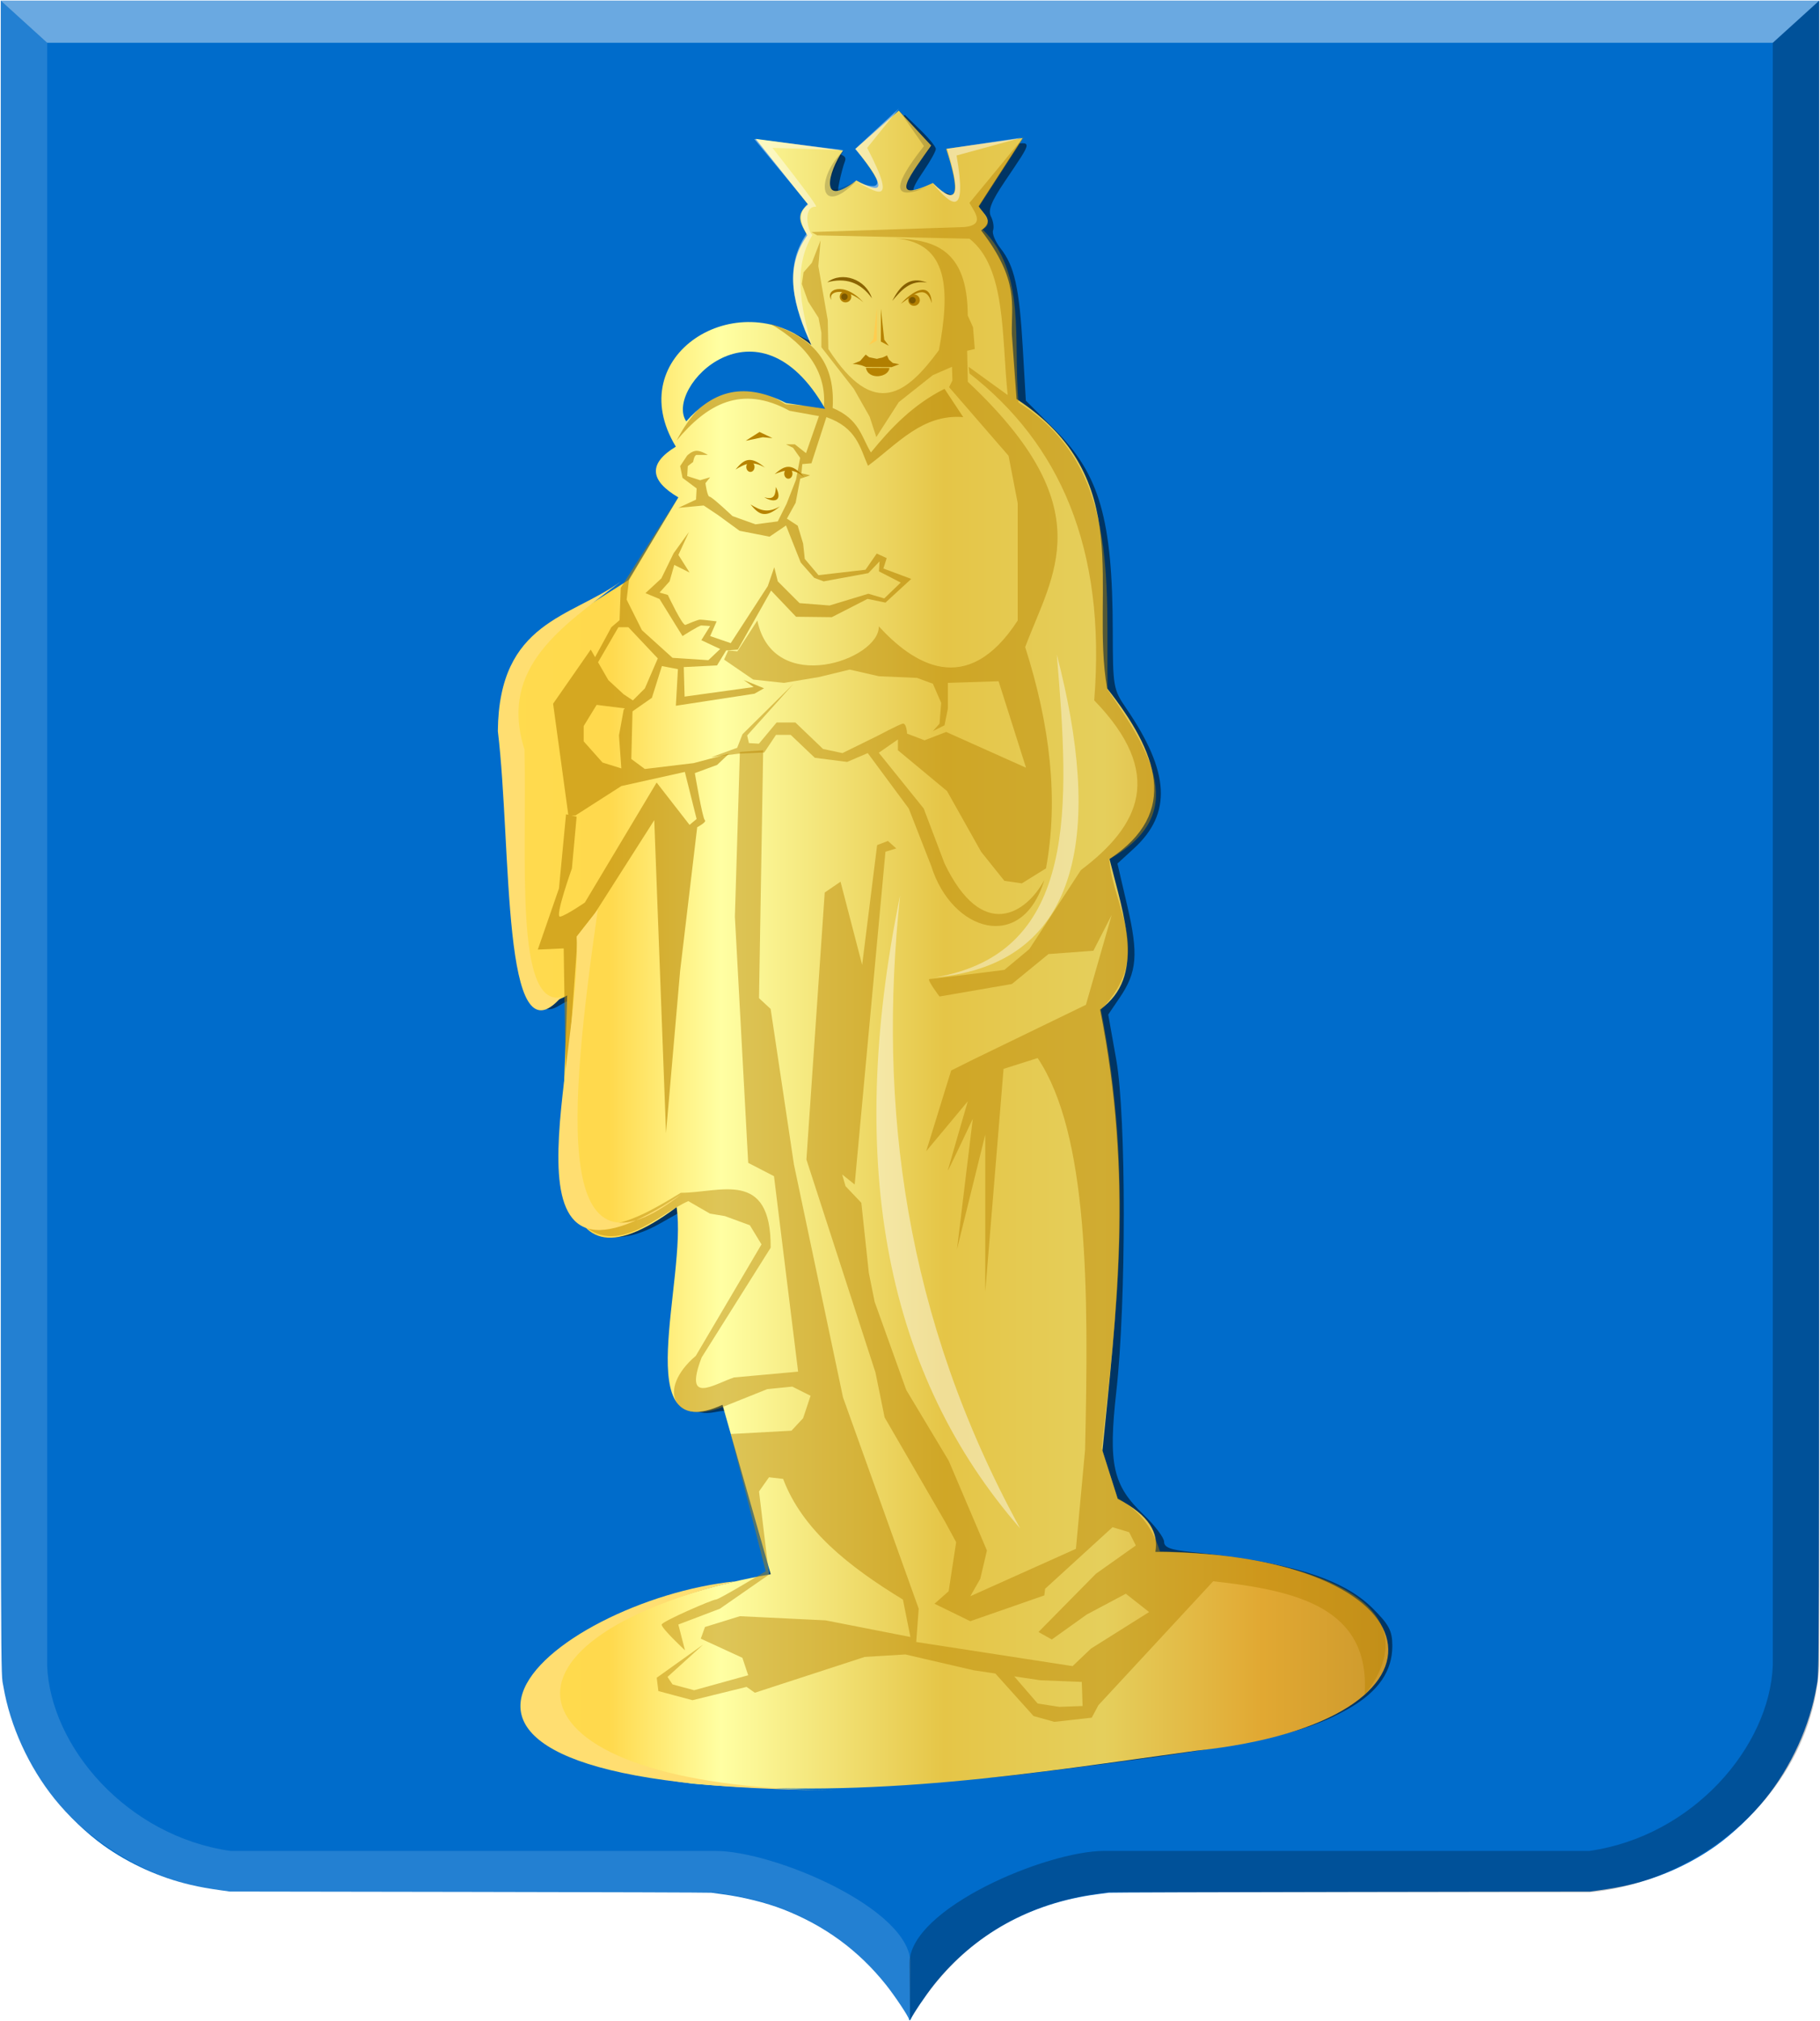
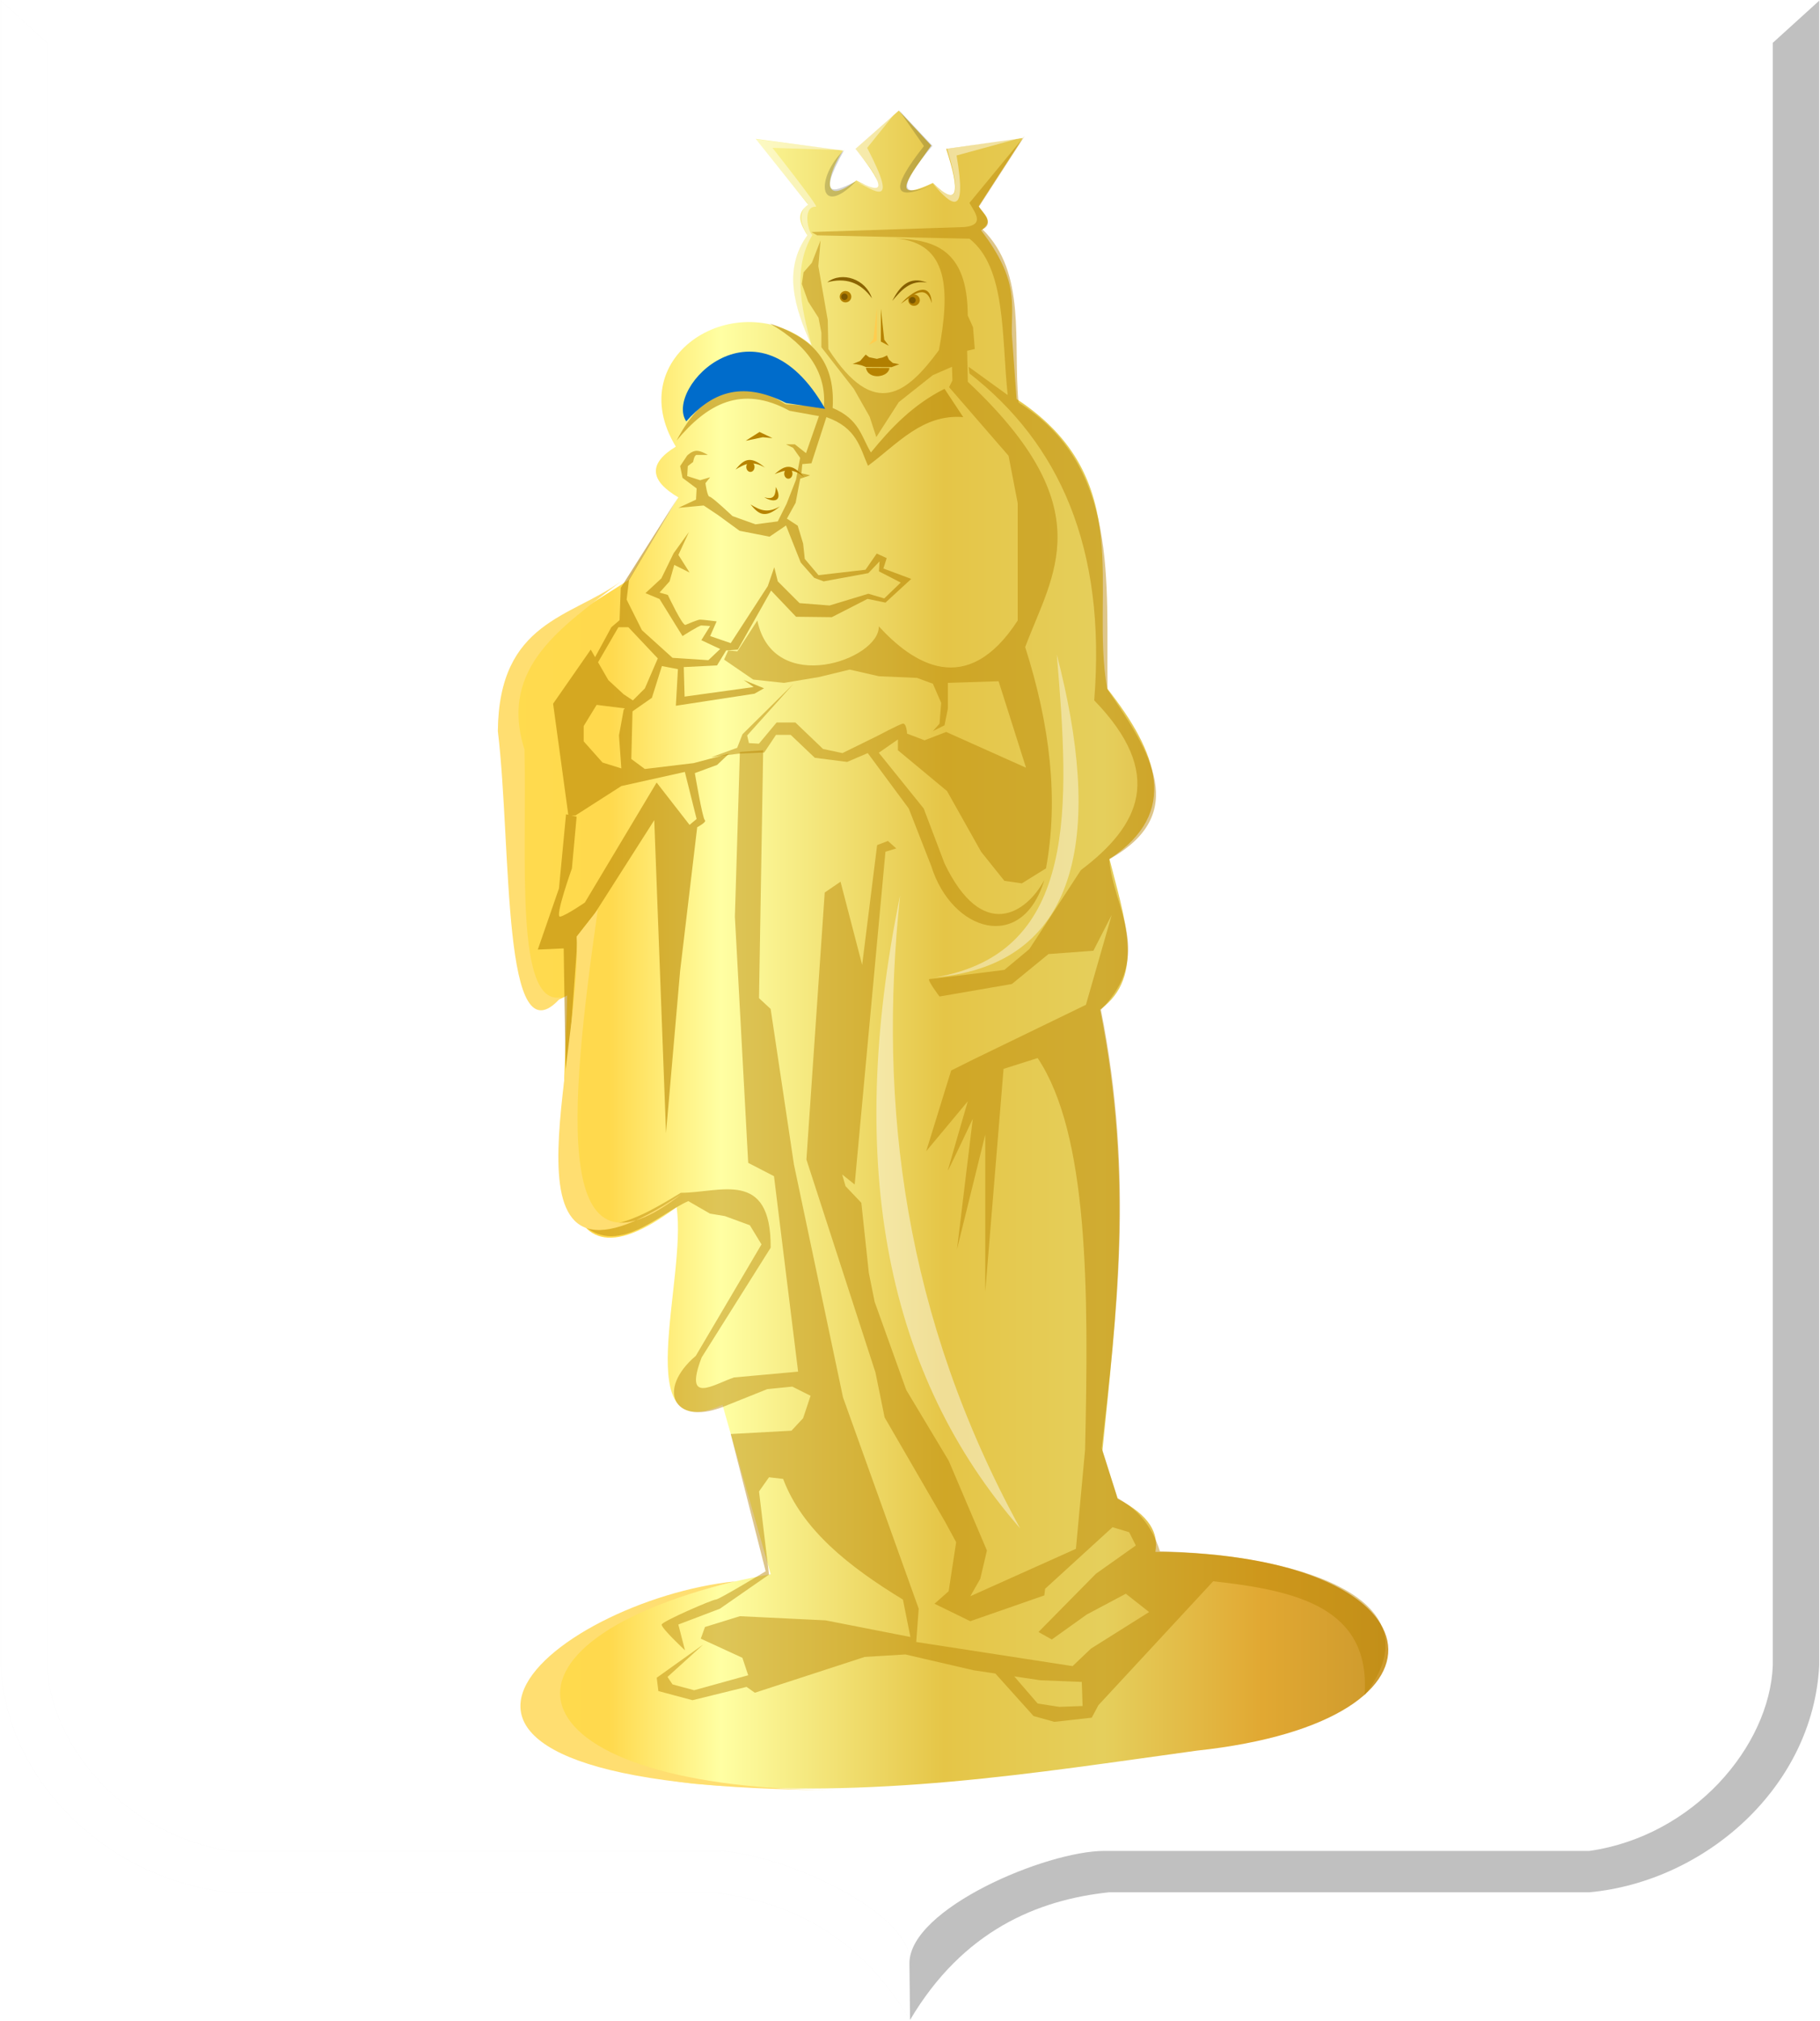
<svg xmlns="http://www.w3.org/2000/svg" xmlns:ns1="http://www.inkscape.org/namespaces/inkscape" xmlns:ns2="http://sodipodi.sourceforge.net/DTD/sodipodi-0.dtd" xmlns:xlink="http://www.w3.org/1999/xlink" width="390.719" height="433.844" id="svg16595" version="1.1" ns1:version="0.48.4 r9939" ns2:docname="Nieuw document 60">
  <defs id="defs16597">
    <linearGradient ns1:collect="always" xlink:href="#linearGradient15297-3" id="linearGradient16184-8" x1="152.452" y1="315.843" x2="344.121" y2="315.843" gradientUnits="userSpaceOnUse" gradientTransform="matrix(-1,0,0,1,558.493,149.192)" />
    <linearGradient id="linearGradient15297-3">
      <stop style="stop-color:#cc992d;stop-opacity:1;" offset="0" id="stop15299-5" />
      <stop style="stop-color:#e1a832;stop-opacity:1;" offset="0.143" id="stop15301-7" />
      <stop id="stop15303-1" offset="0.321" style="stop-color:#e5cf5c;stop-opacity:1;" />
      <stop style="stop-color:#e5c547;stop-opacity:1;" offset="0.5" id="stop15305-4" />
      <stop id="stop15307-7" offset="0.75" style="stop-color:#ffffa3;stop-opacity:1;" />
      <stop style="stop-color:#ffd94d;stop-opacity:1;" offset="0.875" id="stop15309-6" />
      <stop id="stop15311-8" offset="1" style="stop-color:#ffdb4e;stop-opacity:1;" />
    </linearGradient>
    <filter color-interpolation-filters="sRGB" ns1:collect="always" id="filter9442-5-2">
      <feGaussianBlur ns1:collect="always" stdDeviation="1.372" id="feGaussianBlur9444-4-3" />
    </filter>
  </defs>
  <ns2:namedview id="base" pagecolor="#ffffff" bordercolor="#666666" borderopacity="1.0" ns1:pageopacity="0.0" ns1:pageshadow="2" ns1:zoom="0.98994949" ns1:cx="53.319975" ns1:cy="222.96537" ns1:document-units="px" ns1:current-layer="layer1" showgrid="false" fit-margin-top="0" fit-margin-left="0" fit-margin-right="0" fit-margin-bottom="0" ns1:window-width="1600" ns1:window-height="837" ns1:window-x="-8" ns1:window-y="-8" ns1:window-maximized="1" />
  <g ns1:label="Laag 1" ns1:groupmode="layer" id="layer1" transform="translate(-107.5,-261.188)">
-     <path ns1:connector-curvature="0" id="path15028-58-75" d="m 302.659,694.713 c 0,-0.477 -3.043,-5.054 -4.944,-7.435 -5.907,-7.402 -13.179,-12.738 -22.086,-16.207 -3.688,-1.437 -8.652,-2.674 -13.038,-3.25 -1.014,-0.133 -2.102,-0.28 -2.417,-0.325 -0.315,-0.045 -23.697,-0.12 -51.961,-0.165 l -51.388,-0.082 -1.844,-0.258 c -2.743,-0.383 -4.55,-0.709 -6.603,-1.19 -6.59,-1.545 -13.178,-4.527 -18.645,-8.439 -3.57,-2.555 -7.592,-6.381 -10.505,-9.994 -5.559,-6.894 -9.579,-15.715 -10.997,-24.128 -0.596,-3.539 -0.562,7.56 -0.565,-183.074 l 0,-178.841 195.185,0 195.185,0 0,178.841 c 0,190.633 0.031,179.535 -0.565,183.074 -1.418,8.412 -5.438,17.234 -10.996,24.128 -2.913,3.614 -6.935,7.439 -10.505,9.994 -5.474,3.917 -12.048,6.892 -18.646,8.439 -2.054,0.481 -3.861,0.807 -6.603,1.19 l -1.844,0.258 -51.388,0.082 c -28.263,0.045 -51.646,0.119 -51.96,0.165 -0.315,0.045 -1.402,0.192 -2.417,0.325 -14.376,1.889 -26.433,8.568 -35.124,19.458 -1.719,2.154 -4.621,6.469 -4.981,7.407 -0.101,0.26 -0.344,0.28 -0.344,0.028 z" style="fill:#006ccb;fill-opacity:1" />
    <path ns2:nodetypes="cccccccccccc" ns1:connector-curvature="0" id="path15042-78-3" d="m 107.665,261.326 9.957,9.041 0,348.4 c 0.718,17.368 17.066,36.571 39.357,39.766 l 104.153,0 c 12.483,0 41.836,12.388 41.836,24.116 l -0.133,12.169 c -11.377,-19.225 -27.435,-25.796 -42.743,-27.404 l -0.014,0 -103.105,0 c -24.808,-2.319 -47.933,-22.507 -49.314,-48.648 z" style="opacity:0.14;fill:#ffffff;fill-opacity:1;stroke:#000000;stroke-width:0.124px;stroke-linecap:butt;stroke-linejoin:miter;stroke-opacity:0.069" />
    <path ns2:nodetypes="cccccccccccc" ns1:connector-curvature="0" id="path15042-7-9-4" d="m 498.043,261.323 -9.957,9.04 0,348.4 c -0.718,17.368 -17.066,36.571 -39.357,39.766 l -104.153,0 c -12.483,0 -41.836,12.388 -41.836,24.116 l 0.133,12.169 c 11.377,-19.225 27.435,-25.795 42.744,-27.404 l 0.014,0 103.105,0 c 24.807,-2.319 47.933,-22.507 49.314,-48.647 z" style="opacity:0.786;fill:#000000;fill-opacity:0.316;stroke:#000000;stroke-width:0.124px;stroke-linecap:butt;stroke-linejoin:miter;stroke-opacity:0" />
    <path ns1:connector-curvature="0" id="path15070-7-3" d="m 498.056,261.326 -9.969,9.041 -370.464,0 -9.957,-9.041 z" style="fill:#ffffff;fill-opacity:0.415;stroke:#000000;stroke-width:0.124px;stroke-linecap:butt;stroke-linejoin:miter;stroke-opacity:0" />
-     <path style="fill:#000000;fill-opacity:0.509;filter:url(#filter9442-5-2)" d="m 254.909,643.843 c -16.104,-2.188 -30.012,-7.281 -32.482,-11.895 -2.752,-5.143 0.102,-11.921 7.199,-17.098 9.304,-6.787 19.832,-10.966 33.677,-13.368 4.617,-0.801 8.768,-1.83 9.224,-2.287 0.703,-0.703 -1.62,-10.923 -7.075,-31.131 -1.139,-4.221 -1.271,-4.331 -4.473,-3.73 -2.438,0.457 -3.922,0.115 -5.685,-1.311 -2.151,-1.74 -2.383,-2.701 -2.365,-9.77 0.011,-4.312 0.419,-13.396 0.905,-20.186 l 0.885,-12.346 -5.486,3.096 c -8.531,4.815 -14.913,3.693 -18.506,-3.253 -1.362,-2.635 -1.48,-5.901 -0.859,-23.852 0.396,-11.439 0.448,-20.799 0.116,-20.799 -0.332,0 -1.438,0.521 -2.457,1.158 -5.391,3.366 -7.559,-3.642 -9.6,-31.03 -2.144,-28.769 -2.025,-34.499 0.848,-40.669 2.861,-6.143 6.623,-9.423 16.541,-14.422 7.293,-3.676 7.826,-4.191 13.537,-13.097 l 5.944,-9.271 -2.194,-1.457 c -2.723,-1.808 -2.829,-5.329 -0.231,-7.679 1.798,-1.627 1.84,-2.015 0.5,-4.605 -1.853,-3.584 -1.881,-10.223 -0.058,-13.728 4.614,-8.867 17.371,-12.47 26.832,-7.578 1.52,0.786 2.756,1.305 2.748,1.153 -0.008,-0.152 -0.664,-2.076 -1.456,-4.276 -1.825,-5.067 -1.864,-12.266 -0.083,-15.484 0.961,-1.736 1.08,-3.034 0.395,-4.314 -0.67,-1.252 -0.61,-2.275 0.189,-3.238 0.936,-1.128 0.06,-2.744 -4.408,-8.126 -3.067,-3.695 -5.442,-6.852 -5.279,-7.015 0.164,-0.164 4.227,0.21 9.03,0.83 7.366,0.951 8.635,1.379 8.11,2.737 -0.343,0.885 -0.887,2.918 -1.21,4.517 -0.546,2.706 -0.42,2.854 1.82,2.132 1.324,-0.427 3.65,-0.74 5.171,-0.697 2.537,0.072 2.67,-0.103 1.621,-2.132 -0.629,-1.216 -1.779,-2.943 -2.558,-3.838 -1.254,-1.442 -0.88,-2.098 3.302,-5.778 l 4.717,-4.152 3.327,3.225 c 1.83,1.774 3.327,3.61 3.327,4.081 0,0.471 -1.125,2.512 -2.5,4.536 -3.221,4.74 -3.149,5.516 0.441,4.728 1.649,-0.362 3.913,-0.126 5.153,0.538 2.176,1.164 2.202,1.102 1.618,-3.833 l -0.594,-5.017 3.191,-0.55 c 1.755,-0.302 5.393,-0.858 8.083,-1.235 5.527,-0.774 5.572,-1.358 -0.603,7.833 -2.894,4.308 -3.636,6.187 -2.961,7.5 0.496,0.963 0.701,2.31 0.456,2.992 -0.245,0.682 0.484,2.422 1.62,3.866 2.974,3.781 4.008,8.408 4.755,21.286 l 0.661,11.392 6.214,6.214 c 9.639,9.639 12.407,19.274 12.446,43.322 0.019,11.898 0.118,12.463 2.879,16.5 9.383,13.717 9.864,22.584 1.636,30.12 l -3.514,3.218 2.128,9.127 c 2.408,10.325 2.089,14.169 -1.633,19.652 l -2.469,3.639 1.725,9.712 c 2.142,12.059 2.149,52.117 0.013,71.185 -1.756,15.679 -0.773,20.119 5.865,26.479 2.414,2.313 4.389,4.925 4.389,5.804 0,1.214 1.387,1.739 5.75,2.177 21.06,2.116 32.546,5.675 39,12.083 3.548,3.523 4.249,4.861 4.246,8.102 -0.005,5.415 -3.011,9.773 -9.205,13.348 -10.265,5.925 -21.286,8.162 -69.62,14.129 -18.935,2.338 -61.129,3.403 -72.672,1.834 z" id="path9440-0" ns1:connector-curvature="0" />
    <path style="fill:url(#linearGradient16184-8);fill-opacity:1;stroke:#000000;stroke-width:1px;stroke-linecap:butt;stroke-linejoin:miter;stroke-opacity:0" d="m 324.727,332.955 1.01,13.89 c 25.997,17.068 15.74,40.898 19.445,62.124 10.82,13.755 15.693,26.646 0.505,36.618 3.055,12.266 7.876,25.239 -2.02,32.325 7.188,36.034 3.461,65.123 0.505,94.702 l 3.283,10.354 c 6.878,3.527 8.806,7.362 8.081,11.364 61.045,0.302 68.788,36.252 8.839,42.679 -34.894,4.795 -69.313,10.539 -108.339,7.071 -65.004,-8.777 -28.151,-37.039 16.92,-44.952 l -10.354,-36.365 c -20.408,9.34 -7.532,-26.96 -9.849,-42.426 -29.489,21.932 -24.149,-15.765 -23.486,-45.457 -4.611,2.662 -8.544,2.03 -9.849,-11.364 l -4.546,-45.457 c 0.747,-9.603 4.489,-17.409 12.374,-22.728 l 15.152,-9.596 10.728,-17.772 c -6.159,-3.631 -6.498,-7.262 -0.536,-10.893 -11.951,-19.694 13.392,-35.035 29.107,-21.786 -3.701,-8.215 -6.129,-16.297 -0.893,-23.571 -1.201,-2.202 -2.765,-4.405 0.179,-6.607 l -11.25,-14.107 18.75,2.5 c -3.267,4.701 -5.149,12.605 2.857,6.429 5.19,2.793 7.402,2.719 -0.179,-6.786 l 9.286,-8.214 6.964,7.5 c -4.028,5.755 -9.829,12.827 0.357,8.036 5.539,5.458 5.881,1.967 2.857,-7.321 l 16.429,-2.321 -9.464,14.643 c 0.953,1.64 3.55,3.098 0.536,5.179 8.281,10.816 6.447,16.012 6.6,22.313 z" id="path3766-2" ns1:connector-curvature="0" ns2:nodetypes="ccccccccccccccccccccccccccccccccccc" />
    <path style="fill:#ffffff;fill-opacity:0.434;stroke:#000000;stroke-width:1px;stroke-linecap:butt;stroke-linejoin:miter;stroke-opacity:0" d="m 269.421,291.033 11.49,13.89 c -2.038,1.951 -1.561,4.154 -0.253,6.44 -4.959,7.248 -2.931,15.532 1.136,24.117 -2.474,-8.584 -4.048,-16.943 0.126,-23.865 -0.825,-0.206 -2.322,-6.168 0.758,-6.061 0.643,0.022 -9.344,-12.627 -9.344,-12.627 l 15.405,0.505 z" id="path3768-7" ns1:connector-curvature="0" ns2:nodetypes="cccccsccc" />
    <path style="fill:#000000;fill-opacity:0.183;stroke:#000000;stroke-width:1px;stroke-linecap:butt;stroke-linejoin:miter;stroke-opacity:0" d="m 288.74,293.369 c -6.3,11.29 -1.642,8.712 2.525,6.755 -8.014,8.13 -8.809,-0.846 -2.525,-6.755 z" id="path3770-8" ns1:connector-curvature="0" ns2:nodetypes="ccc" />
    <path style="fill:#ffffff;fill-opacity:0.442;stroke:#000000;stroke-width:1px;stroke-linecap:butt;stroke-linejoin:miter;stroke-opacity:0" d="m 291.266,300.188 c 4.851,1.848 7.307,1.656 -0.189,-7.008 l 9.407,-8.713 -6.819,8.46 c 7.071,13.58 1.302,8.954 -2.399,7.26 z" id="path3772-8" ns1:connector-curvature="0" ns2:nodetypes="ccccc" />
    <path style="fill:#000000;fill-opacity:0.173;stroke:#000000;stroke-width:1px;stroke-linecap:butt;stroke-linejoin:miter;stroke-opacity:0" d="m 300.483,284.846 7.197,7.639 c -7.426,8.844 -7.051,11.337 0,8.397 -8.825,3.88 -8.998,0.748 -1.831,-8.334 z" id="path3774-5" ns1:connector-curvature="0" ns2:nodetypes="ccccc" />
    <path style="fill:#ffffff;fill-opacity:0.457;stroke:#000000;stroke-width:1px;stroke-linecap:butt;stroke-linejoin:miter;stroke-opacity:0" d="m 307.681,300.504 c 6.592,6.213 5.358,0.171 3.157,-7.387 l 16.099,-2.399 -14.079,3.851 c 2.329,13.519 -1.03,10.848 -5.177,5.935 z" id="path3776-9" ns1:connector-curvature="0" ns2:nodetypes="ccccc" />
    <path style="fill:#b78300;fill-opacity:0.458;stroke:#000000;stroke-width:1px;stroke-linecap:butt;stroke-linejoin:miter;stroke-opacity:0" d="m 327.505,290.339 -9.849,15.215 c 1.294,1.802 3.177,3.706 0.758,4.861 9.536,9.307 6.506,24.198 7.749,37.191 21.645,13.592 18.803,38.315 19.107,61.607 9.191,13.416 17.721,26.74 0.357,36.429 0.847,10.625 9.743,20.417 -1.786,32.321 7.263,36.389 3.242,66.589 0.179,94.107 l 3.393,10.714 c 3.889,2.199 7.22,5.45 9.107,11.429 26.893,0.556 60.771,9.183 43.929,30.893 1.351,-18.854 -14.629,-22.489 -32.5,-24.464 l -24.643,26.607 -1.429,2.679 -8.036,0.893 -4.464,-1.25 -9.464,-10.536 3.571,0 6.786,7.857 4.643,0.714 5,-0.179 -0.179,-5.179 -8.929,-0.357 -14.286,-2.143 -14.643,-3.393 -8.75,0.536 -23.571,7.679 -1.786,-1.25 -11.607,2.857 -7.321,-1.964 -0.357,-2.857 10,-7.143 -7.679,6.964 1.071,1.607 4.643,1.25 11.607,-3.214 -1.25,-3.75 -8.929,-4.107 0.893,-2.5 7.5,-2.321 18.393,0.893 18.214,3.571 -1.607,-8.036 c -11.65,-7.091 -21.627,-15.02 -25.714,-25.893 l -3.036,-0.357 -2.143,3.036 2.143,17.857 -10.536,7.321 -8.929,3.393 1.429,5.536 c 0,0 -5.179,-4.821 -5,-5.536 0.179,-0.714 10.893,-5.357 11.607,-5.357 0.714,0 10.714,-6.071 10.714,-6.071 l -7.5,-29.464 13.036,-0.714 2.5,-2.679 1.607,-4.821 -3.929,-1.964 -5.357,0.536 -9.821,3.929 c -10.358,3.861 -13.961,-3.889 -5.536,-11.071 l 14.107,-23.929 -2.5,-4.107 -5.357,-1.964 -3.214,-0.536 -4.643,-2.679 c -6.112,2.632 -15.518,12.289 -23.036,4.643 7.143,2.178 14.286,-2.093 21.429,-6.429 8.385,0.016 19.404,-5.236 19.286,11.786 l -14.821,23.571 c -3.952,10.356 2.651,5.691 6.964,4.286 l 13.75,-1.25 -5.179,-41.964 -5.536,-2.857 -2.857,-52.857 1.071,-35.357 5,-0.357 -0.893,53.214 2.5,2.321 5,33.393 10.536,50 16.25,45.357 -0.536,7.143 33.571,5.179 3.929,-3.75 12.5,-7.857 -5,-3.929 -8.393,4.464 -7.5,5.357 -2.857,-1.607 12.321,-12.5 8.571,-6.071 -1.429,-2.857 -3.571,-1.071 -2.143,1.964 -12.321,11.25 -0.179,1.429 -15.893,5.536 -7.679,-3.75 3.036,-2.679 1.607,-10.536 -2.321,-4.286 -13.036,-22.5 -1.964,-9.643 -14.821,-45.714 3.929,-57.321 3.393,-2.321 4.643,17.857 3.214,-25.714 2.321,-0.893 1.786,1.607 -2.321,0.714 -6.607,71.429 -2.679,-2.143 0.714,2.5 3.393,3.571 1.607,15 1.25,6.25 6.786,18.929 9.107,15.179 8.214,19.286 -1.429,6.071 -2.143,3.75 22.679,-10.179 1.964,-21.25 c 0.804,-34.583 0.717,-67.776 -10.179,-84.107 l -7.321,2.321 -3.929,47.857 0,-33.75 -6.071,24.643 3.393,-28.036 c 0,0 -5.536,11.786 -5.357,11.071 0.179,-0.714 4.286,-14.821 4.286,-14.821 l -8.929,10.714 5.357,-17.321 4.643,-2.321 24.286,-11.786 5.536,-19.286 -3.929,7.679 -9.643,0.714 -7.857,6.429 -15.536,2.679 c 0,0 -2.857,-3.75 -2.143,-3.75 0.714,0 16.071,-1.964 16.071,-1.964 l 5.357,-4.464 11.071,-16.964 c 12.707,-9.553 18.095,-20.718 2.857,-36.429 2.629,-32.816 -7.542,-55.196 -26.786,-70.179 l -0.179,-1.429 8.393,6.071 c -1.341,-12.521 -0.28,-27.33 -8.214,-33.571 l -32.679,-0.714 -1.25,-0.714 32.857,-1.071 c 4.374,-0.464 2.373,-2.931 1.071,-5.179 z" id="path3778-7" ns1:connector-curvature="0" ns2:nodetypes="ccccccccccccccccccccccccccccccccccccccccccccccccccsscccccccccccccccccccccccccccccccccccccccccccccccccccccccccccccccccccccccccccccccsccccccccccsccccccccccccc" />
    <path style="fill:#8b6401;fill-opacity:1;stroke:#000000;stroke-width:0.433px;stroke-linecap:butt;stroke-linejoin:miter;stroke-opacity:0" d="m 285.105,321.782 c 3.756,-0.997 7.026,-0.136 9.584,3.443 -1.303,-4.114 -6.394,-5.87 -9.584,-3.443 z" id="path100961-1" ns1:connector-curvature="0" ns2:nodetypes="ccc" />
    <path style="fill:#866001;fill-opacity:1;stroke:#000000;stroke-width:0.433px;stroke-linecap:butt;stroke-linejoin:miter;stroke-opacity:0" d="m 299.042,325.785 c 1.938,-2.265 3.85,-4.572 7.499,-3.923 -3.853,-1.526 -5.866,0.8 -7.499,3.923 z" id="path100963-3" ns1:connector-curvature="0" ns2:nodetypes="ccc" />
    <path style="fill:#b17f01;fill-opacity:1;stroke:#000000;stroke-width:0.433px;stroke-linecap:butt;stroke-linejoin:miter;stroke-opacity:0" d="m 300.907,326.385 c 2.129,-1.38 5.279,-4.718 6.621,-0.12 -0.249,-4.993 -4.278,-2.494 -6.621,0.12 z" id="path100965-4" ns1:connector-curvature="0" ns2:nodetypes="ccc" />
    <path ns2:type="arc" style="opacity:0.98;fill:#b17f01;fill-opacity:1;stroke:#000000;stroke-width:1;stroke-miterlimit:4;stroke-opacity:0;stroke-dasharray:none" id="path100967-71" ns2:cx="763.58691" ns2:cy="-926.06323" ns2:rx="3.0052037" ns2:ry="2.6958444" d="m 766.592,-926.063 c 0,1.489 -1.345,2.696 -3.005,2.696 -1.66,0 -3.005,-1.207 -3.005,-2.696 0,-1.489 1.345,-2.696 3.005,-2.696 1.66,0 3.005,1.207 3.005,2.696 z" transform="matrix(0.414,0,0,0.453,-12.402,745.126)" />
    <path ns2:type="arc" style="opacity:0.98;fill:#795701;fill-opacity:1;stroke:#000000;stroke-width:1;stroke-miterlimit:4;stroke-opacity:0;stroke-dasharray:none" id="path100969-3" ns2:cx="763.36591" ns2:cy="-927.52161" ns2:rx="1.3700193" ns2:ry="1.3258251" d="m 764.736,-927.522 c 0,0.732 -0.613,1.326 -1.37,1.326 -0.757,0 -1.37,-0.594 -1.37,-1.326 0,-0.732 0.613,-1.326 1.37,-1.326 0.757,0 1.37,0.594 1.37,1.326 z" transform="matrix(0.505,0,0,0.526,-82.115,813.517)" />
-     <path style="fill:#b17f01;fill-opacity:1;stroke:#000000;stroke-width:0.433px;stroke-linecap:butt;stroke-linejoin:miter;stroke-opacity:0" d="m 292.86,326.105 c -3.42,-3.124 -7.771,-2.724 -6.84,-0.52 -1.61,-2.097 2.577,-4.245 6.84,0.52 z" id="path100971-7" ns1:connector-curvature="0" ns2:nodetypes="ccc" />
    <path ns2:type="arc" style="opacity:0.98;fill:#b17f01;fill-opacity:1;stroke:#000000;stroke-width:1;stroke-miterlimit:4;stroke-opacity:0;stroke-dasharray:none" id="path100967-7-1" ns2:cx="763.58691" ns2:cy="-926.06323" ns2:rx="3.0052037" ns2:ry="2.6958444" d="m 766.592,-926.063 c 0,1.489 -1.345,2.696 -3.005,2.696 -1.66,0 -3.005,-1.207 -3.005,-2.696 0,-1.489 1.345,-2.696 3.005,-2.696 1.66,0 3.005,1.207 3.005,2.696 z" transform="matrix(0.414,0,0,0.453,-27.107,744.385)" />
    <path ns2:type="arc" style="opacity:0.98;fill:#000000;fill-opacity:0.319;stroke:#000000;stroke-width:1;stroke-miterlimit:4;stroke-opacity:0;stroke-dasharray:none" id="path100969-5-2" ns2:cx="763.36591" ns2:cy="-927.52161" ns2:rx="1.3700193" ns2:ry="1.3258251" d="m 764.736,-927.522 c 0,0.732 -0.613,1.326 -1.37,1.326 -0.757,0 -1.37,-0.594 -1.37,-1.326 0,-0.732 0.613,-1.326 1.37,-1.326 0.757,0 1.37,0.594 1.37,1.326 z" transform="matrix(0.505,0,0,0.526,-96.711,812.777)" />
    <path style="fill:#ffcd4f;fill-opacity:1;stroke:#000000;stroke-width:0.433px;stroke-linecap:butt;stroke-linejoin:miter;stroke-opacity:0" d="m 295.751,327.236 0,7.077 -1.707,0.906 0.983,-1.302 z" id="path101009-7" ns1:connector-curvature="0" />
    <path style="fill:#b78300;fill-opacity:1;stroke:#000000;stroke-width:0.433px;stroke-linecap:butt;stroke-linejoin:miter;stroke-opacity:0" d="m 296.605,327.435 0,7.077 1.707,0.906 -0.983,-1.302 z" id="path101009-5-5" ns1:connector-curvature="0" />
    <path style="fill:#b17f01;fill-opacity:1;stroke:#000000;stroke-width:0.433px;stroke-linecap:butt;stroke-linejoin:miter;stroke-opacity:0" d="m 290.578,339.324 1.578,-0.651 1.19,-1.359 0.75,0.566 1.655,0.34 c 0,0 0.983,-0.255 1.112,-0.255 0.129,0 1.061,-0.481 1.061,-0.481 l 0.414,0.906 0.802,0.708 1.423,0.283 -1.681,0.623 -5.484,-0.028 -0.957,-0.368 -1.035,-0.226 -1.009,-0.057 z" id="path101029-3" ns1:connector-curvature="0" />
    <path style="fill:#b78300;fill-opacity:1;stroke:#000000;stroke-width:0.433px;stroke-linecap:butt;stroke-linejoin:miter;stroke-opacity:0" d="m 293.398,340.145 c 0.502,2.723 4.918,2.062 5.044,0.028 z" id="path101031-4" ns1:connector-curvature="0" ns2:nodetypes="ccc" />
    <path style="fill:#b78300;fill-opacity:0.467;stroke:#000000;stroke-width:1px;stroke-linecap:butt;stroke-linejoin:miter;stroke-opacity:0" d="m 283.663,312.785 -1.875,4.821 -1.786,2.054 -0.357,2.5 1.339,3.75 2.232,3.482 0.625,3.214 0,3.125 6.964,8.929 3.393,5.982 1.429,4.375 4.821,-7.5 7.321,-5.804 4.107,-1.786 0.089,2.946 -0.714,1.429 12.768,14.732 1.964,10.179 0,25.179 c -10.986,16.951 -22.623,9.126 -29.821,1.25 0.199,7.157 -22.667,15.189 -26.071,-1.25 l -4.286,6.607 -1.964,-0.179 -0.893,1.964 6.25,4.286 6.607,0.714 7.5,-1.25 6.607,-1.607 6.25,1.429 8.214,0.357 3.393,1.25 1.786,4.107 -0.357,4.464 -1.429,1.607 2.5,-1.25 0.714,-3.571 0,-5.536 10.893,-0.357 5.893,18.571 -17.143,-7.679 -4.643,1.786 -3.75,-1.429 c 0,0 -0.109,-2.386 -0.993,-2.133 -0.884,0.253 -5.43,2.652 -5.43,2.652 l -7.45,3.662 -4.167,-0.884 -5.935,-5.682 -4.041,0 -3.788,4.546 -2.147,-0.126 -0.379,-1.641 9.975,-11.112 -10.985,10.859 -1.136,2.904 -5.556,2.02 5.808,-0.758 5.556,-0.253 2.525,-3.788 3.157,0 5.177,4.924 6.945,0.884 4.419,-1.894 8.8,11.891 4.821,12.321 c 4.416,14.197 19.542,18.748 24.286,3.036 -3.881,7.23 -13.319,13.352 -21.429,-3.571 l -4.464,-11.786 -9.643,-11.964 4.107,-2.857 0,2.321 10.536,8.75 7.321,13.036 5,6.25 3.75,0.536 5.179,-3.214 c 2.74,-14.839 0.888,-30.757 -4.464,-47.5 5.835,-15.674 16.771,-29.648 -12.321,-56.964 l -0.139,-6.652 1.641,-0.379 -0.379,-4.672 -1.136,-2.525 c -0.011,-14.192 -7.209,-16.311 -15.531,-16.541 11.646,0.887 11.694,11.44 9.344,23.991 -6.68,9.038 -13.739,15.272 -23.739,-0.253 l -0.126,-6.187 -1.01,-5.808 -1.01,-5.808 z" id="path9257-4" ns1:connector-curvature="0" ns2:nodetypes="ccccccccccccccccccccccccccccccccccccccccccsccccccccccccccccccccccccccccccccccccccccccccc" />
    <path style="fill:#b78300;fill-opacity:0.571;stroke:#000000;stroke-width:1px;stroke-linecap:butt;stroke-linejoin:miter;stroke-opacity:0" d="m 252.77,355.732 c 5.953,-11.311 13.736,-13.966 23.393,-7.768 l 8.214,0.536 c 0.55,-6.934 -3.067,-12.943 -11.607,-17.857 8.001,2.67 14.167,7.104 13.482,18.125 5.776,2.425 6.159,6.198 8.214,9.554 4.345,-5.344 9.123,-10.318 15.804,-13.661 l 4.018,6.071 c -8.793,-0.721 -14.166,5.827 -20.446,10.446 -1.727,-3.898 -2.396,-8.15 -8.929,-10.446 l -3.214,9.911 -1.964,0.179 -0.179,1.964 1.875,0.446 -2.143,0.714 -0.982,5.179 -1.875,3.393 2.321,1.518 1.161,3.839 0.357,3.304 2.946,3.482 10.089,-1.161 2.411,-3.482 2.143,0.982 -0.714,2.232 5.982,2.232 -5.536,5.089 -3.839,-0.804 -7.679,3.929 -7.679,-0.089 -5.357,-5.625 -7.143,12.679 -2.5,0.179 -1.964,3.214 -7.143,0.357 0.179,6.339 14.821,-2.054 -2.143,-1.518 4.375,1.786 -2.054,1.161 -16.875,2.589 0.446,-7.857 -3.441,-0.668 -2.147,6.819 -4.167,2.904 -0.253,10.228 2.904,2.147 10.48,-1.263 7.576,-2.02 -2.525,2.399 -4.798,1.768 c 0,0 1.641,9.723 2.147,10.102 0.505,0.379 -1.641,1.515 -1.641,1.515 l -3.662,30.81 -3.03,34.85 -2.525,-67.175 -12.879,20.203 -3.536,4.546 -2.525,34.85 -0.505,-32.072 -5.556,0.253 4.546,-13.132 1.515,-15.91 2.273,0.505 -1.01,11.112 c 0,0 -3.788,10.607 -2.525,10.354 1.263,-0.253 5.303,-3.03 5.303,-3.03 l 15.405,-25.759 7.071,9.091 1.515,-1.263 -2.525,-10.102 -13.637,3.03 -9.849,6.313 -1.515,0 -3.283,-23.991 8.081,-11.617 3.788,6.566 3.283,3.03 2.273,1.515 -2.02,1.515 -6.061,-0.758 -2.778,4.546 0,3.283 4.041,4.546 4.041,1.263 -0.505,-7.071 1.01,-5.556 4.546,-4.546 2.778,-6.44 -6.313,-6.692 -2.147,0 -4.546,7.829 -1.01,-0.379 4.041,-7.45 1.768,-1.515 0.253,-6.945 12.248,-19.319 -10.48,17.678 -0.505,4.167 3.283,6.566 6.566,5.935 7.702,0.505 2.525,-2.399 -4.041,-1.894 1.894,-3.03 c 0,0 -1.389,-0.126 -1.894,-0.126 -0.505,0 -4.041,2.273 -4.041,2.273 l -4.924,-7.955 -3.03,-1.263 3.409,-3.157 2.652,-5.43 3.283,-4.546 -2.273,4.925 2.399,3.788 -3.283,-1.641 -1.01,3.536 -2.147,2.399 1.768,0.505 c 0,0 3.157,6.692 3.788,6.44 0.631,-0.253 2.652,-1.136 3.157,-1.136 0.505,0 3.536,0.379 3.536,0.379 l -1.389,3.157 4.419,1.515 7.955,-12.248 1.389,-4.041 0.758,3.03 4.672,4.672 6.44,0.505 8.334,-2.525 3.409,1.01 3.536,-3.409 -4.672,-2.399 0.126,-2.147 -2.399,2.525 -9.596,1.768 -2.02,-0.758 -2.904,-3.283 -3.157,-7.955 -3.536,2.399 -6.44,-1.263 -4.672,-3.409 -3.03,-2.02 -5.43,0.505 3.788,-1.768 0.126,-2.399 -3.03,-2.273 -0.505,-2.525 1.515,-2.273 c 0,0 1.01,-1.01 2.02,-1.01 1.01,0 2.399,0.884 2.399,0.884 0,0 -1.894,0 -2.399,0 -0.505,0 -0.758,1.515 -0.758,1.515 l -1.136,0.884 -0.126,2.147 2.778,0.884 2.147,-0.631 -1.01,1.263 c 0,0 0.379,2.904 0.884,2.904 0.505,0 4.924,4.167 4.924,4.167 l 4.925,1.768 4.798,-0.631 1.894,-3.788 2.02,-5.177 0.884,-4.672 -1.515,-2.147 -1.515,-0.758 1.894,0 2.399,1.894 2.778,-7.955 -6.313,-1.136 c -10.427,-5.717 -17.816,-1.306 -24.227,6.362 z" id="path9259-5" ns1:connector-curvature="0" ns2:nodetypes="cccccccccccccccccccccccccccccccccccccccccccccccccccscccccccccccccscccccccccccccccccccccccccccccccccccccccsccccccccccccssccccccccccccccccccccccccccccscsccccccsccccccccccccc" />
    <path style="fill:#b78300;fill-opacity:1;stroke:#000000;stroke-width:1px;stroke-linecap:butt;stroke-linejoin:miter;stroke-opacity:0" d="m 273.335,355.241 -2.083,-0.189 -3.662,0.758 2.967,-1.894 z" id="path9261-5" ns1:connector-curvature="0" />
    <path transform="translate(-168.48,56.137)" ns2:type="arc" style="fill:#b78300;fill-opacity:1;stroke:#000000;stroke-width:1;stroke-miterlimit:4;stroke-opacity:0;stroke-dasharray:none" id="path9263-14" ns2:cx="437.08038" ns2:cy="305.29123" ns2:rx="0.88388348" ns2:ry="1.0732871" d="m 437.964,305.291 c 0,0.593 -0.396,1.073 -0.884,1.073 -0.488,0 -0.884,-0.481 -0.884,-1.073 0,-0.593 0.396,-1.073 0.884,-1.073 0.488,0 0.884,0.481 0.884,1.073 z" />
    <path transform="translate(-160.336,57.589)" ns2:type="arc" style="fill:#b78300;fill-opacity:1;stroke:#000000;stroke-width:1;stroke-miterlimit:4;stroke-opacity:0;stroke-dasharray:none" id="path9263-1-1" ns2:cx="437.08038" ns2:cy="305.29123" ns2:rx="0.88388348" ns2:ry="1.0732871" d="m 437.964,305.291 c 0,0.593 -0.396,1.073 -0.884,1.073 -0.488,0 -0.884,-0.481 -0.884,-1.073 0,-0.593 0.396,-1.073 0.884,-1.073 0.488,0 0.884,0.481 0.884,1.073 z" />
    <path style="fill:#b78300;fill-opacity:1;stroke:#000000;stroke-width:1px;stroke-linecap:butt;stroke-linejoin:miter;stroke-opacity:0" d="m 265.404,361.982 c 1.682,-1.994 3.012,-3.228 6.339,-0.402 -2.666,-1.562 -4.262,-0.864 -6.339,0.402 z" id="path9285-2" ns1:connector-curvature="0" ns2:nodetypes="ccc" />
    <path style="fill:#b78300;fill-opacity:1;stroke:#000000;stroke-width:1px;stroke-linecap:butt;stroke-linejoin:miter;stroke-opacity:0" d="m 273.805,362.968 c 1.986,-1.691 3.5,-2.69 6.319,0.643 -2.374,-1.978 -4.063,-1.551 -6.319,-0.643 z" id="path9285-7-6" ns1:connector-curvature="0" ns2:nodetypes="ccc" />
    <path style="fill:#b78300;fill-opacity:1;stroke:#000000;stroke-width:1px;stroke-linecap:butt;stroke-linejoin:miter;stroke-opacity:0" d="m 268.618,369.479 c 1.682,1.994 3.012,3.228 6.339,0.402 -2.666,1.562 -4.262,0.864 -6.339,-0.402 z" id="path9285-4-6" ns1:connector-curvature="0" ns2:nodetypes="ccc" />
    <path style="fill:#b78300;fill-opacity:1;stroke:#000000;stroke-width:1px;stroke-linecap:butt;stroke-linejoin:miter;stroke-opacity:0" d="m 271.565,367.919 c 1.684,1.109 4.204,1.187 2.5,-2.188 -0.092,1.47 -0.199,2.926 -2.5,2.188 z" id="path9312-3" ns1:connector-curvature="0" ns2:nodetypes="ccc" />
    <path style="fill:#ffde71;fill-opacity:1;stroke:#000000;stroke-width:1px;stroke-linecap:butt;stroke-linejoin:miter;stroke-opacity:0" d="m 240.806,385.999 c -10.738,7.822 -26.214,8.536 -26.429,32.143 3.032,25.107 0.749,71.809 13.571,57.143 -9.991,1.919 -7.32,-29.926 -7.857,-53.214 -5.641,-17.814 8.417,-26.537 20.714,-36.071 z" id="path9314-3" ns1:connector-curvature="0" ns2:nodetypes="ccccc" />
    <path style="fill:#ffde71;fill-opacity:1;stroke:#000000;stroke-width:1px;stroke-linecap:butt;stroke-linejoin:miter;stroke-opacity:0" d="m 231.288,462.254 c 1.315,26.858 -19.234,83.532 22.476,55.306 -27.486,21.382 -24.238,-16.897 -17.93,-61.114 z" id="path9316-0" ns1:connector-curvature="0" ns2:nodetypes="cccc" />
    <path style="fill:#ffde71;fill-opacity:1;stroke:#000000;stroke-width:1px;stroke-linecap:butt;stroke-linejoin:miter;stroke-opacity:0" d="m 265.449,600.642 c -39.07,3.989 -90.875,45.076 23.75,44.821 -72.051,0.38 -81.759,-30.893 -23.75,-44.821 z" id="path9318-0" ns1:connector-curvature="0" ns2:nodetypes="ccc" />
    <path style="fill:#ffffff;fill-opacity:0.396;stroke:#000000;stroke-width:1px;stroke-linecap:butt;stroke-linejoin:miter;stroke-opacity:0" d="m 334.377,401.714 c 2.707,32.276 4.75,64.018 -26.071,69.286 32.141,-2.906 35.632,-32.538 26.071,-69.286 z" id="path9320-8" ns1:connector-curvature="0" ns2:nodetypes="ccc" />
    <path style="fill:#ffffff;fill-opacity:0.429;stroke:#000000;stroke-width:1px;stroke-linecap:butt;stroke-linejoin:miter;stroke-opacity:0" d="m 300.736,453.416 c -4.845,45.4 1.07,90.711 25.759,135.866 -28.489,-32.683 -37.674,-77.593 -25.759,-135.866 z" id="path9322-1" ns1:connector-curvature="0" ns2:nodetypes="ccc" />
    <path style="fill:#006ccb;stroke:none;stroke-width:1px;stroke-linecap:butt;stroke-linejoin:miter;stroke-opacity:1;fill-opacity:1" d="m 147.321,90.451 c 5.186,-5.811 11.511,-9 21.429,-3.929 l 8.393,1.25 C 162.648,62.214 142.52,83.335 147.321,90.451 z" id="path17214" ns1:connector-curvature="0" transform="translate(107.5,261.188)" ns2:nodetypes="cccc" />
  </g>
</svg>